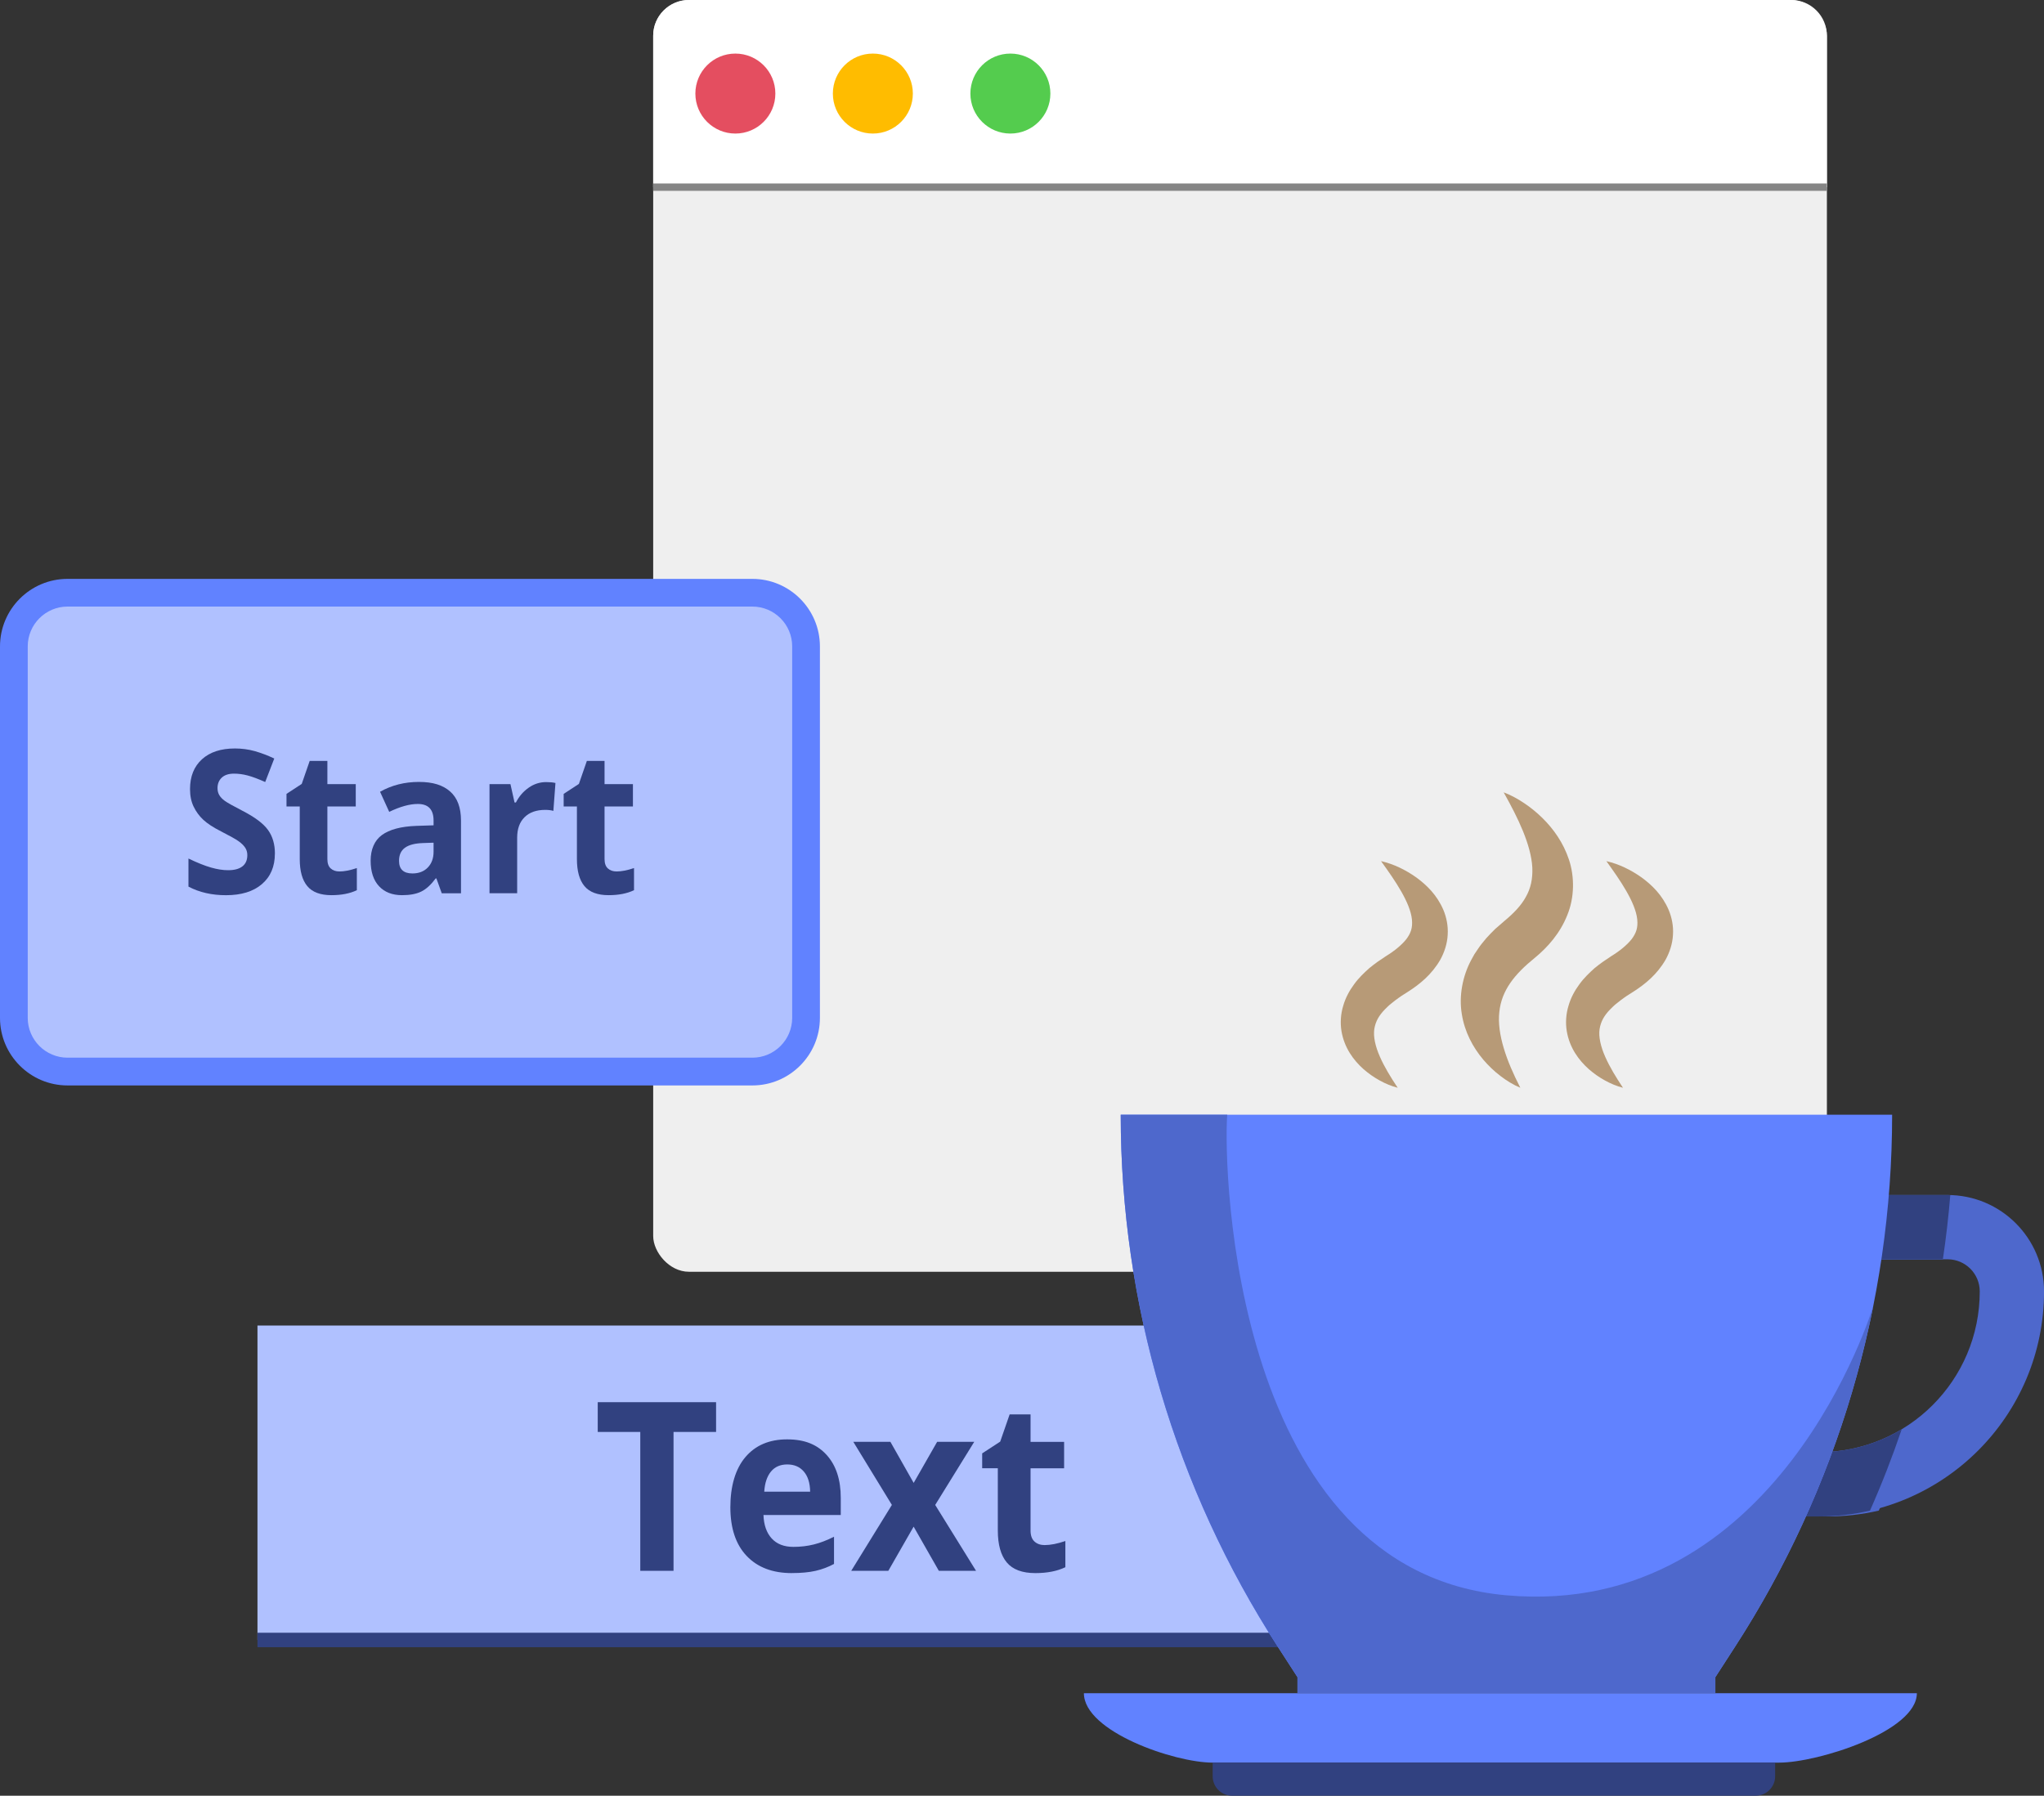
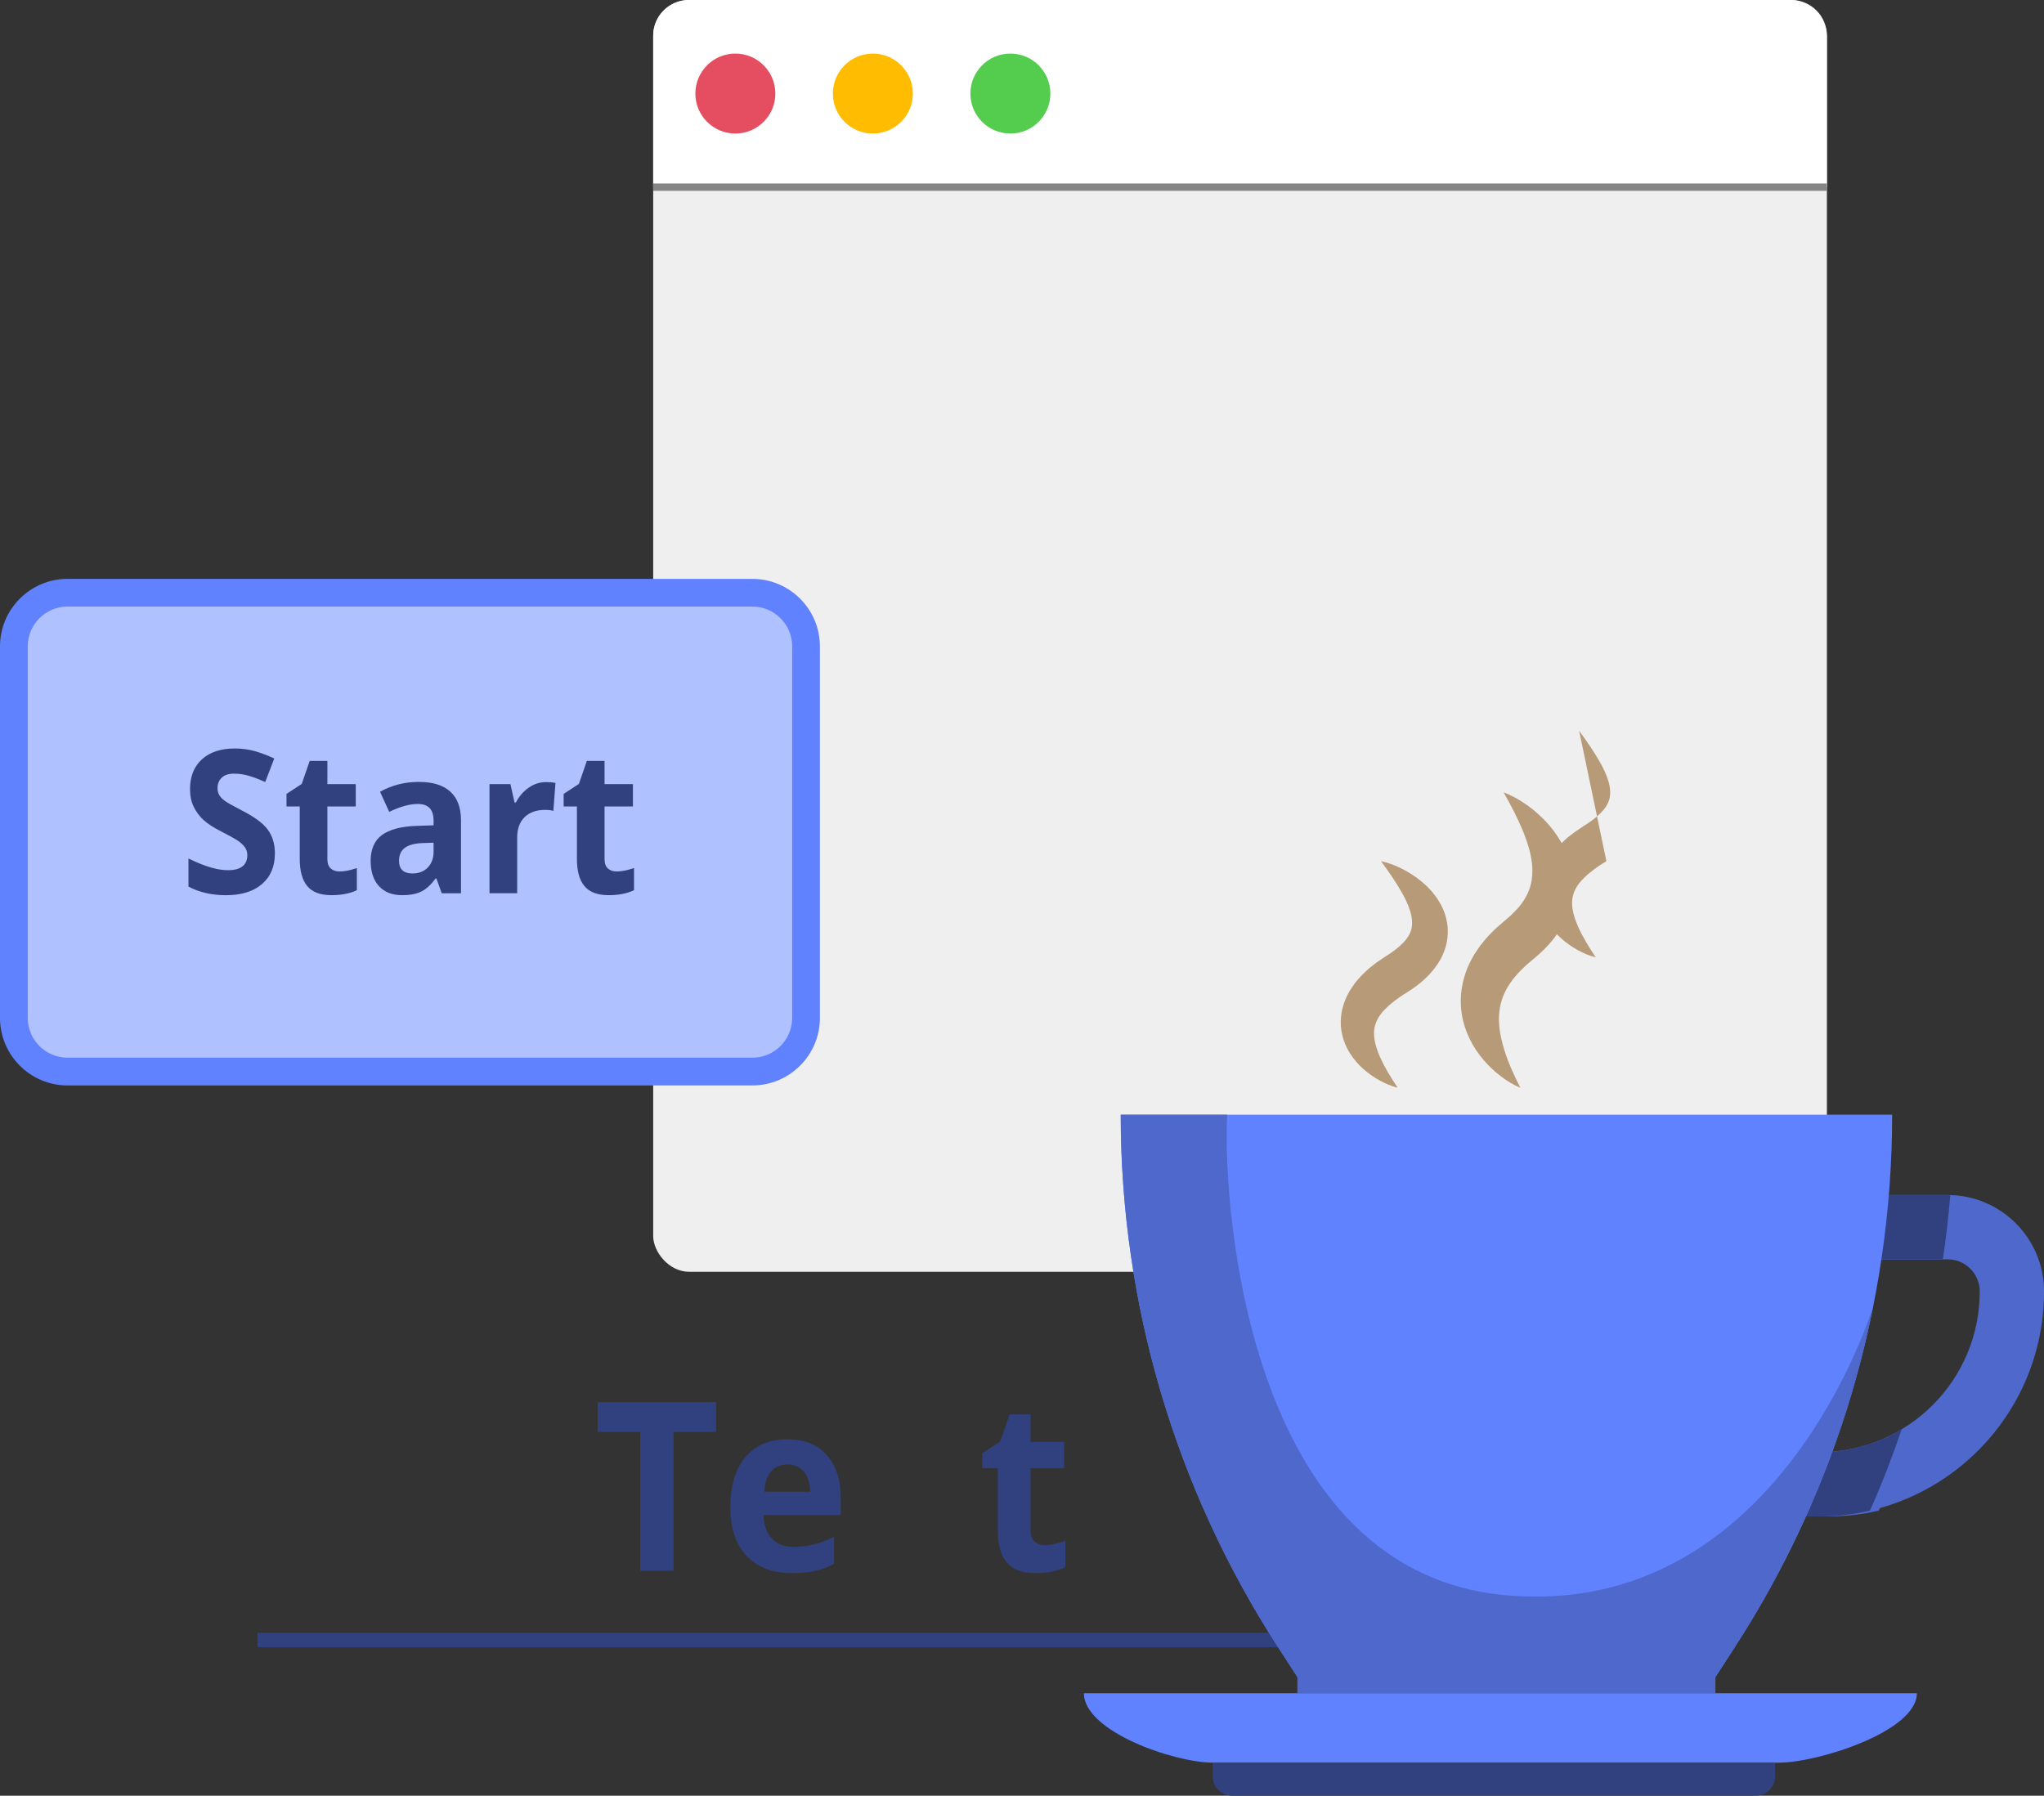
<svg xmlns="http://www.w3.org/2000/svg" id="a" viewBox="0 0 600 527.2">
  <rect x="0" y="0" width="600" height="527.2" fill="#333333" stroke="none" />
  <g>
-     <rect x="75.58" y="389.16" width="337.82" height="92.32" fill="#b0c1ff" />
    <rect x="75.58" y="479.35" width="337.82" height="4.24" fill="#314180" />
  </g>
  <g>
    <path d="M197.71,461.17h-9.76v-40.77h-12.49v-8.74h34.74v8.74h-12.49v40.77Z" fill="#314180" />
    <path d="M232.45,461.84c-5.66,0-10.09-1.68-13.28-5.05-3.19-3.36-4.78-8.13-4.78-14.29s1.47-11.25,4.42-14.72c2.95-3.47,7.02-5.2,12.23-5.2s8.84,1.52,11.61,4.57c2.77,3.05,4.15,7.26,4.15,12.63v5.01h-22.69c.11,2.94,.91,5.23,2.42,6.88,1.51,1.65,3.63,2.47,6.36,2.47,2.12,0,4.12-.24,6.01-.71,1.89-.47,3.86-1.23,5.92-2.27v7.99c-1.68,.9-3.47,1.58-5.38,2.02-1.91,.44-4.24,.66-6.99,.66Zm-1.35-31.9c-2.04,0-3.63,.69-4.78,2.08-1.15,1.39-1.82,3.36-1.98,5.91h13.47c-.04-2.55-.66-4.52-1.86-5.91-1.2-1.39-2.81-2.08-4.85-2.08Z" fill="#314180" />
-     <path d="M261.81,441.83l-11.33-18.53h10.89l6.83,12.06,6.89-12.06h10.89l-11.46,18.53,11.99,19.34h-10.92l-7.4-12.97-7.43,12.97h-10.89l11.93-19.34Z" fill="#314180" />
    <path d="M306.69,453.61c1.68,0,3.69-.39,6.04-1.19v7.69c-2.39,1.15-5.33,1.73-8.81,1.73-3.84,0-6.64-1.04-8.39-3.13-1.75-2.09-2.63-5.22-2.63-9.4v-18.25h-4.59v-4.37l5.29-3.45,2.77-7.99h6.14v8.06h9.85v7.76h-9.85v18.25c0,1.47,.38,2.55,1.15,3.25,.77,.7,1.78,1.05,3.04,1.05Z" fill="#314180" />
  </g>
  <g>
    <rect x="191.74" width="344.53" height="373.37" rx="10.48" ry="10.48" fill="#efefef" />
    <path d="M525.78,0H202.23C196.44,0,191.74,4.69,191.74,10.48V54.95h344.53V10.48C536.27,4.69,531.58,0,525.78,0Z" fill="#fff" />
    <rect x="191.74" y="53.87" width="344.53" height="2.16" fill="#858585" />
    <g>
      <circle cx="215.86" cy="27.47" r="11.74" fill="#e44e60" />
      <circle cx="256.22" cy="27.47" r="11.74" fill="#ffbc00" />
      <circle cx="296.59" cy="27.47" r="11.74" fill="#54cc4e" />
    </g>
  </g>
  <g>
    <g>
      <rect x="4.07" y="174.01" width="232.54" height="140.59" rx="15.76" ry="15.76" fill="#b0c1ff" />
      <path d="M220.85,318.67H19.83c-10.94,0-19.83-8.9-19.83-19.83v-109.06c0-10.94,8.9-19.83,19.83-19.83H220.85c10.94,0,19.83,8.9,19.83,19.83v109.06c0,10.94-8.9,19.83-19.83,19.83ZM19.83,178.08c-6.45,0-11.69,5.25-11.69,11.69v109.06c0,6.45,5.25,11.69,11.69,11.69H220.85c6.45,0,11.69-5.24,11.69-11.69v-109.06c0-6.45-5.25-11.69-11.69-11.69H19.83Z" fill="#6182ff" />
    </g>
    <g>
      <path d="M80.69,250.61c0,3.78-1.26,6.76-3.79,8.94-2.53,2.18-6.05,3.27-10.56,3.27-4.15,0-7.83-.84-11.02-2.52v-8.25c2.63,1.26,4.85,2.15,6.67,2.66,1.82,.52,3.48,.77,4.99,.77,1.81,0,3.2-.37,4.17-1.12s1.45-1.85,1.45-3.32c0-.82-.21-1.55-.64-2.19-.43-.64-1.05-1.25-1.88-1.85s-2.51-1.54-5.04-2.84c-2.38-1.2-4.16-2.36-5.35-3.47-1.19-1.11-2.14-2.4-2.85-3.87-.71-1.47-1.06-3.19-1.06-5.16,0-3.7,1.17-6.62,3.5-8.74s5.56-3.18,9.68-3.18c2.02,0,3.95,.26,5.79,.77,1.84,.52,3.76,1.24,5.76,2.18l-2.66,6.9c-2.08-.92-3.79-1.56-5.15-1.92s-2.69-.54-4.01-.54c-1.56,0-2.76,.39-3.59,1.17s-1.25,1.81-1.25,3.07c0,.78,.17,1.47,.51,2.05s.87,1.15,1.61,1.69c.74,.54,2.48,1.52,5.23,2.94,3.64,1.87,6.13,3.75,7.48,5.63s2.02,4.19,2.02,6.92Z" fill="#314180" />
      <path d="M99.64,255.85c1.42,0,3.12-.33,5.11-1v6.5c-2.02,.97-4.51,1.46-7.45,1.46-3.25,0-5.61-.88-7.09-2.65s-2.22-4.42-2.22-7.95v-15.44h-3.89v-3.7l4.47-2.92,2.34-6.76h5.19v6.82h8.33v6.56h-8.33v15.44c0,1.24,.32,2.16,.97,2.75,.65,.59,1.5,.89,2.57,.89Z" fill="#314180" />
      <path d="M129.67,262.24l-1.57-4.35h-.21c-1.37,1.85-2.77,3.14-4.22,3.85-1.45,.72-3.33,1.07-5.66,1.07-2.86,0-5.11-.88-6.75-2.63-1.64-1.76-2.46-4.26-2.46-7.51s1.1-5.91,3.31-7.52c2.21-1.61,5.54-2.51,10-2.68l5.16-.17v-1.4c0-3.25-1.54-4.87-4.63-4.87-2.38,0-5.17,.77-8.39,2.32l-2.69-5.9c3.42-1.93,7.22-2.89,11.39-2.89s7.05,.94,9.18,2.81c2.13,1.87,3.19,4.72,3.19,8.54v21.34h-5.67Zm-2.4-14.84l-3.14,.11c-2.36,.08-4.12,.54-5.27,1.38-1.15,.84-1.73,2.12-1.73,3.84,0,2.46,1.31,3.7,3.94,3.7,1.88,0,3.38-.58,4.51-1.75s1.69-2.71,1.69-4.64v-2.63Z" fill="#314180" />
      <path d="M160.31,229.61c1.1,0,2.01,.09,2.74,.26l-.61,8.19c-.66-.19-1.46-.29-2.4-.29-2.59,0-4.61,.72-6.06,2.15-1.45,1.43-2.17,3.44-2.17,6.02v16.3h-8.12v-32.03h6.15l1.2,5.39h.4c.92-1.79,2.17-3.24,3.74-4.34s3.28-1.65,5.12-1.65Z" fill="#314180" />
      <path d="M181,255.85c1.42,0,3.12-.33,5.11-1v6.5c-2.02,.97-4.51,1.46-7.45,1.46-3.25,0-5.61-.88-7.09-2.65s-2.22-4.42-2.22-7.95v-15.44h-3.89v-3.7l4.47-2.92,2.34-6.76h5.19v6.82h8.33v6.56h-8.33v15.44c0,1.24,.32,2.16,.97,2.75,.65,.59,1.5,.89,2.57,.89Z" fill="#314180" />
    </g>
  </g>
  <g>
    <path d="M524.52,426.33h9.44c26.05,0,47.18-21.12,47.18-47.18,0-5.21-4.22-9.44-9.44-9.44h-33.02v-18.87h33.02c15.63,0,28.31,12.67,28.31,28.31h0c0,36.48-29.57,66.05-66.05,66.05h-28.31l18.87-18.87Z" fill="#4e68cc" />
    <path d="M536.55,426.33c8.55,.01,16.95-2.31,24.27-6.72-2.74,8.09-5.84,16.05-9.31,23.88-4.91,1.13-9.93,1.71-14.96,1.71h-28.31l18.87-18.87h9.44Z" fill="#4e68cc" />
    <path d="M572.49,350.89c-.52,6.32-1.25,12.61-2.18,18.86h-31.63v-18.89h33.02l.8,.03Z" fill="#4e68cc" />
    <path d="M558.23,419.62c-2.74,8.09-5.84,16.05-9.31,23.88-4.91,1.13-9.93,1.71-14.96,1.71h-28.31l18.87-18.87h9.44c8.55,.01,16.95-2.31,24.27-6.72Z" fill="#314180" />
    <path d="M572.49,350.89c-.52,6.32-1.25,12.61-2.18,18.86h-31.63v-18.89h33.02l.8,.03Z" fill="#314180" />
    <path d="M555.42,327.27c0,55.43-16.02,109.67-46.13,156.21l-5.76,8.91v4.72h-122.67v-4.72l-5.76-8.91c-30.11-46.54-46.12-100.78-46.12-156.21h226.44Z" fill="#6182ff" />
    <path d="M562.68,497.1h-244.51c0,11.25,26.54,20.38,37.79,20.38h166.34c11.25,0,40.38-9.12,40.38-20.38Z" fill="#6182ff" />
    <path d="M355.96,517.47h165.12v4.01c0,3.16-2.56,5.72-5.72,5.72h-153.67c-3.16,0-5.72-2.56-5.72-5.72v-4.01h0Z" fill="#314180" />
    <path d="M328.98,327.27c0,55.43,16.01,109.67,46.12,156.21l5.76,8.91v4.72h122.67v-4.72l5.76-8.91c19.82-30.62,33.53-64.59,40.59-100.03-.17,.55-27.82,91.98-107.68,84.91-80.09-7.09-83.18-124.71-81.96-141.09h-31.26Z" fill="#4e68cc" />
    <g>
      <path d="M405.41,252.82c3.7,.85,7.12,2.52,10.3,4.76,3.13,2.28,6.12,5.22,7.98,9.55,.9,2.15,1.44,4.69,1.27,7.3-.13,2.61-.98,5.18-2.18,7.34-2.48,4.3-5.96,7.13-9.38,9.33l-2.01,1.28c-.64,.41-1.18,.86-1.79,1.28-.56,.43-1.11,.86-1.64,1.3-.46,.46-1.01,.9-1.41,1.35-1.79,1.84-2.76,3.55-3.13,5.77-.35,2.24,.31,5.17,1.63,8.14,1.31,2.99,3.15,6.01,5.23,9.13-1.84-.47-3.6-1.21-5.27-2.13-1.68-.92-3.27-2.03-4.77-3.34-2.94-2.62-5.64-6.27-6.46-11.15-.4-2.4-.23-5.01,.49-7.38,.67-2.39,1.86-4.56,3.21-6.37,1.34-1.87,2.92-3.36,4.49-4.77,.81-.63,1.63-1.31,2.46-1.88l2.42-1.63c2.54-1.55,4.67-3.33,6-5.02,1.25-1.7,1.85-3.23,1.61-5.73-.24-2.46-1.51-5.4-3.17-8.28-1.66-2.92-3.71-5.81-5.9-8.86Z" fill="#b79a77" />
      <path d="M441.41,232.63c2.11,.8,4.11,1.89,5.98,3.15,1.89,1.26,3.66,2.7,5.33,4.33,3.3,3.25,6.18,7.28,7.84,12.28,1.65,4.95,1.66,11.08-.51,16.31-2.09,5.27-5.72,9.39-9.56,12.54-5.85,4.74-9.71,9.46-10.37,15.83-.38,3.21,.16,6.87,1.29,10.64,1.13,3.8,2.83,7.65,4.87,11.64-2.09-.87-4.03-2.07-5.84-3.46-1.83-1.38-3.49-2.99-5.03-4.78-3.03-3.59-5.48-8.11-6.31-13.41-.89-5.27,.22-11.1,2.74-15.82,.31-.59,.63-1.18,.97-1.75,.35-.56,.73-1.09,1.1-1.63,.72-1.12,1.57-2.05,2.38-3.06,.84-.96,1.74-1.82,2.62-2.72l2.71-2.35c2.68-2.22,4.94-4.55,6.29-7.07,1.42-2.49,2.02-5.26,1.89-8.58-.17-3.31-1.23-6.99-2.74-10.7-1.52-3.73-3.48-7.48-5.67-11.39Z" fill="#b79a77" />
-       <path d="M471.54,252.82c3.7,.85,7.12,2.52,10.3,4.76,3.13,2.28,6.12,5.22,7.98,9.55,.9,2.15,1.44,4.69,1.27,7.3-.13,2.61-.98,5.18-2.18,7.34-2.48,4.3-5.96,7.13-9.38,9.33l-2.01,1.28c-.64,.41-1.18,.86-1.79,1.28-.56,.43-1.11,.86-1.64,1.3-.46,.46-1.01,.9-1.41,1.35-1.79,1.84-2.76,3.55-3.13,5.77-.35,2.24,.31,5.17,1.63,8.14,1.31,2.99,3.15,6.01,5.23,9.13-1.84-.47-3.6-1.21-5.27-2.13-1.68-.92-3.27-2.03-4.77-3.34-2.94-2.62-5.64-6.27-6.46-11.15-.4-2.4-.23-5.01,.49-7.38,.67-2.39,1.86-4.56,3.21-6.37,1.34-1.87,2.92-3.36,4.49-4.77,.81-.63,1.63-1.31,2.47-1.88l2.42-1.63c2.54-1.55,4.67-3.33,6-5.02,1.25-1.7,1.85-3.23,1.61-5.73-.24-2.46-1.51-5.4-3.17-8.28-1.66-2.92-3.71-5.81-5.9-8.86Z" fill="#b79a77" />
+       <path d="M471.54,252.82l-2.01,1.28c-.64,.41-1.18,.86-1.79,1.28-.56,.43-1.11,.86-1.64,1.3-.46,.46-1.01,.9-1.41,1.35-1.79,1.84-2.76,3.55-3.13,5.77-.35,2.24,.31,5.17,1.63,8.14,1.31,2.99,3.15,6.01,5.23,9.13-1.84-.47-3.6-1.21-5.27-2.13-1.68-.92-3.27-2.03-4.77-3.34-2.94-2.62-5.64-6.27-6.46-11.15-.4-2.4-.23-5.01,.49-7.38,.67-2.39,1.86-4.56,3.21-6.37,1.34-1.87,2.92-3.36,4.49-4.77,.81-.63,1.63-1.31,2.47-1.88l2.42-1.63c2.54-1.55,4.67-3.33,6-5.02,1.25-1.7,1.85-3.23,1.61-5.73-.24-2.46-1.51-5.4-3.17-8.28-1.66-2.92-3.71-5.81-5.9-8.86Z" fill="#b79a77" />
    </g>
  </g>
</svg>